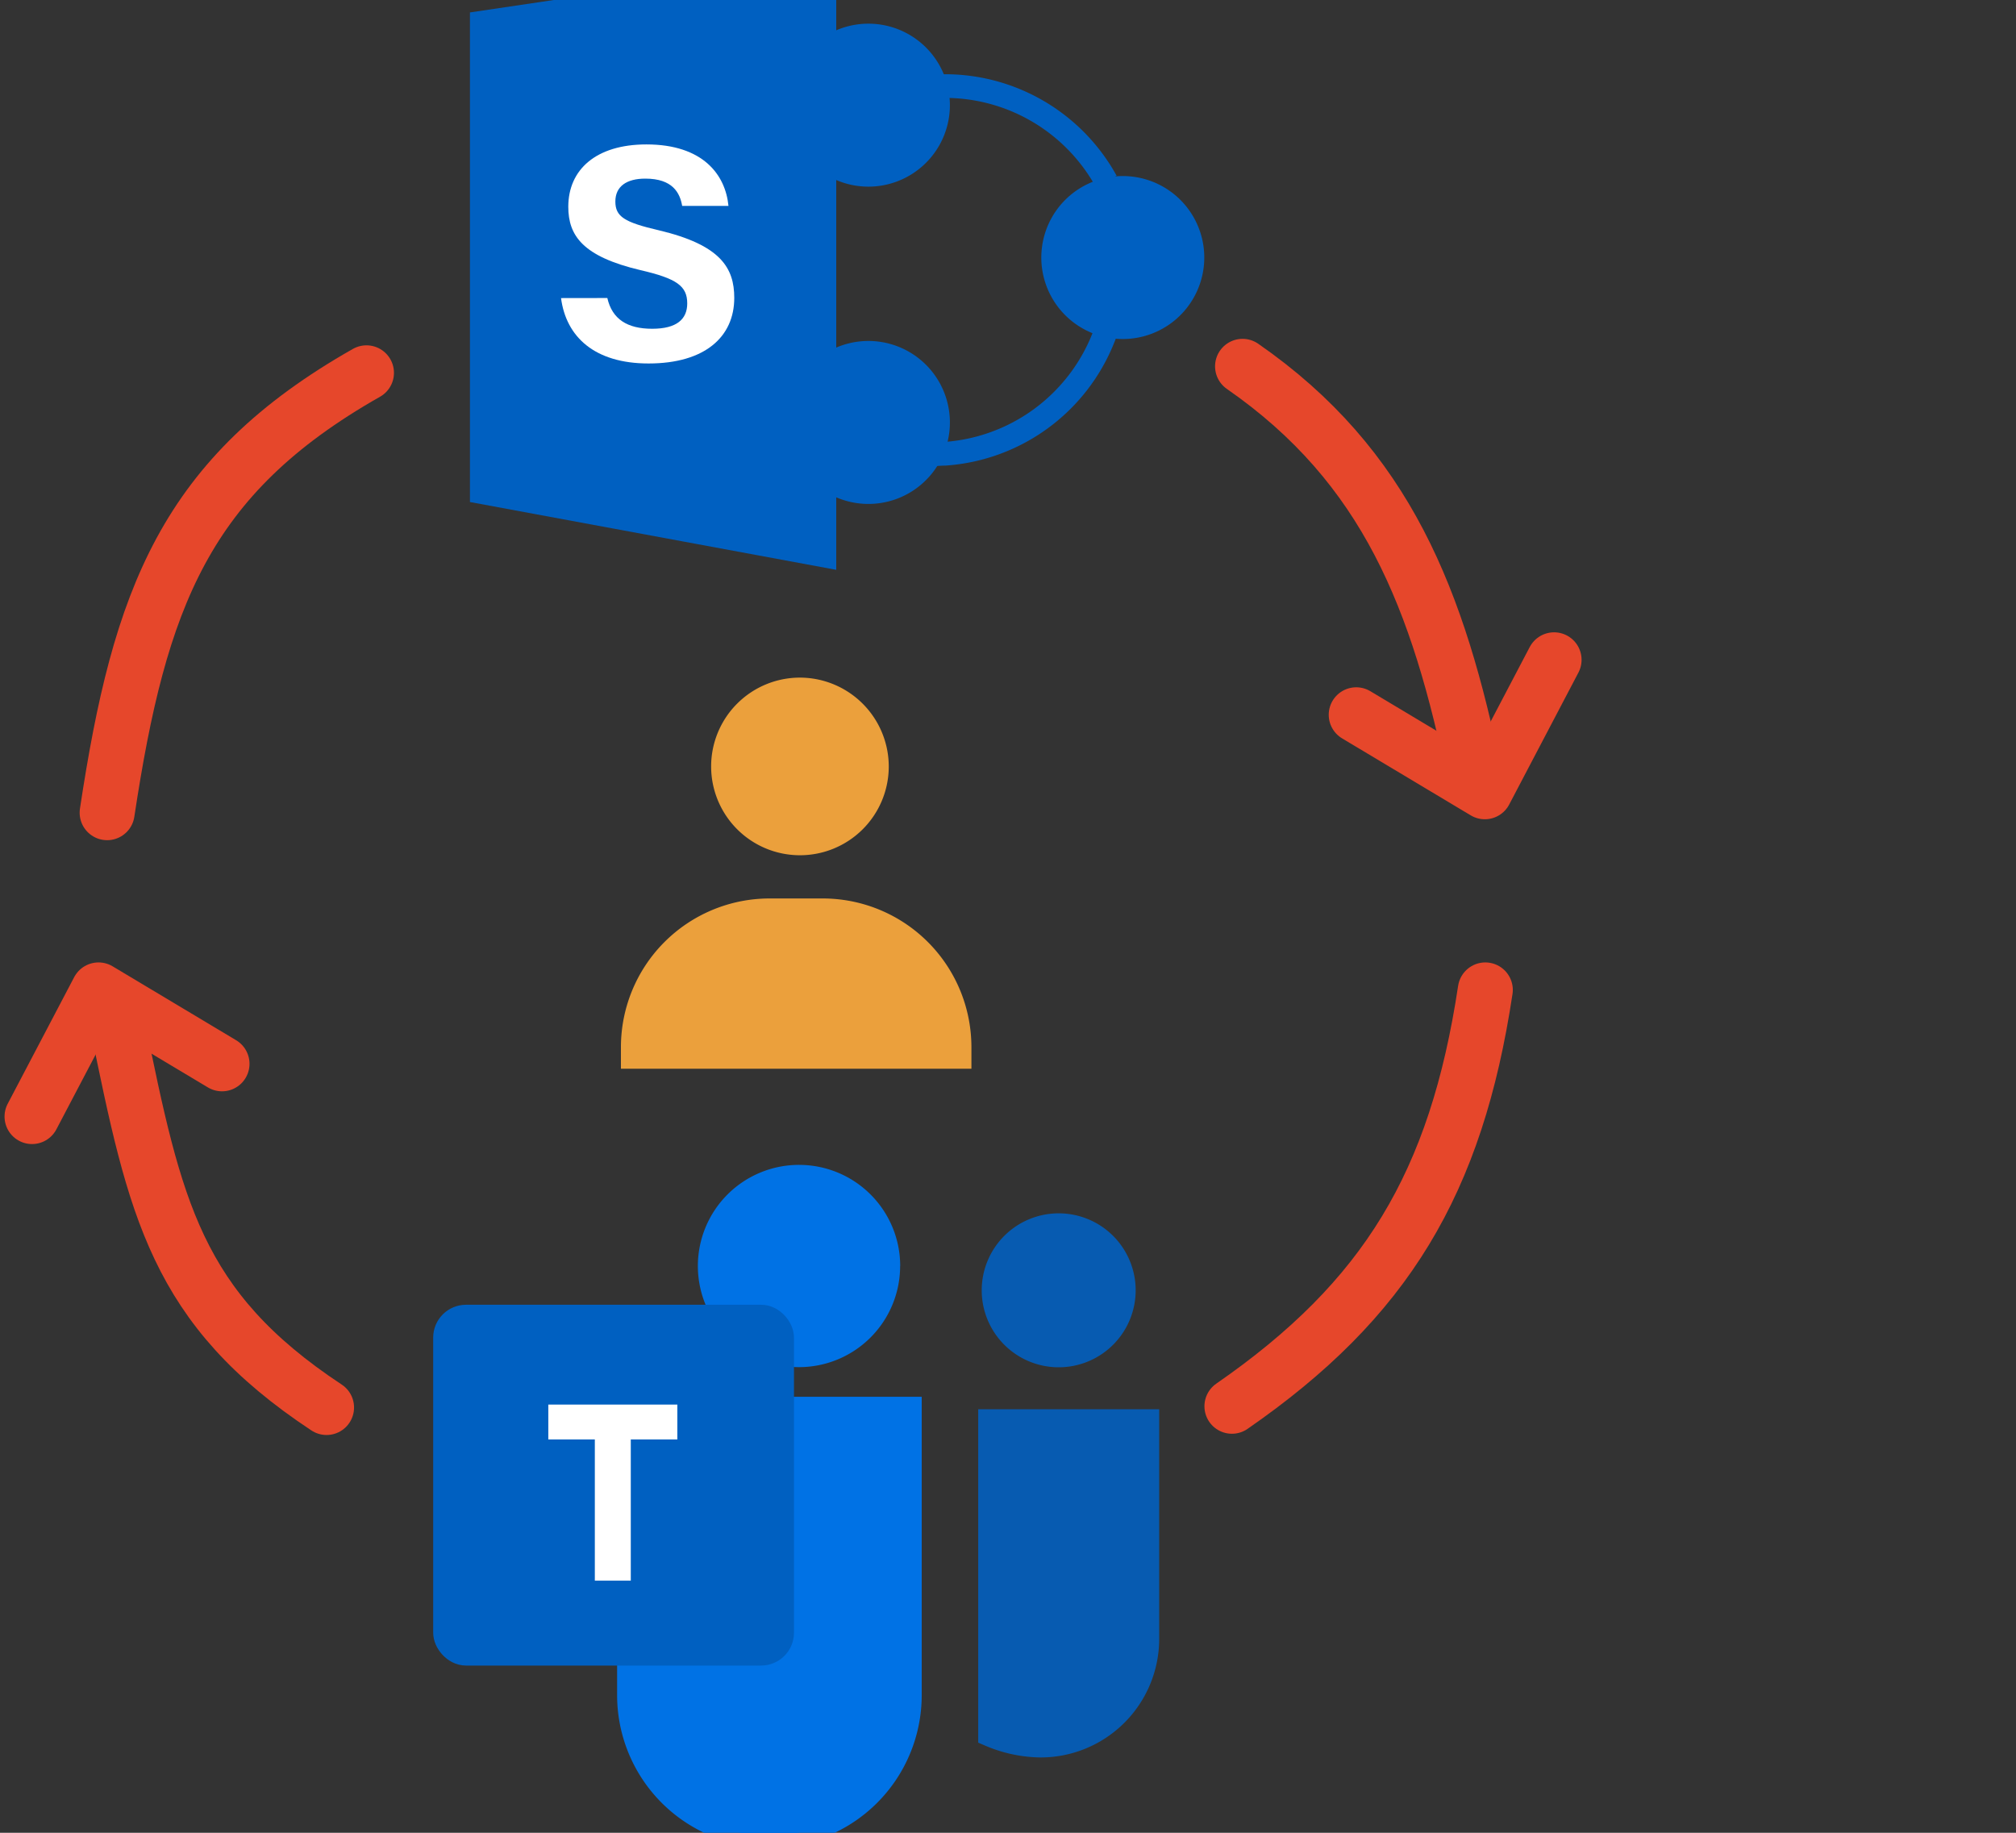
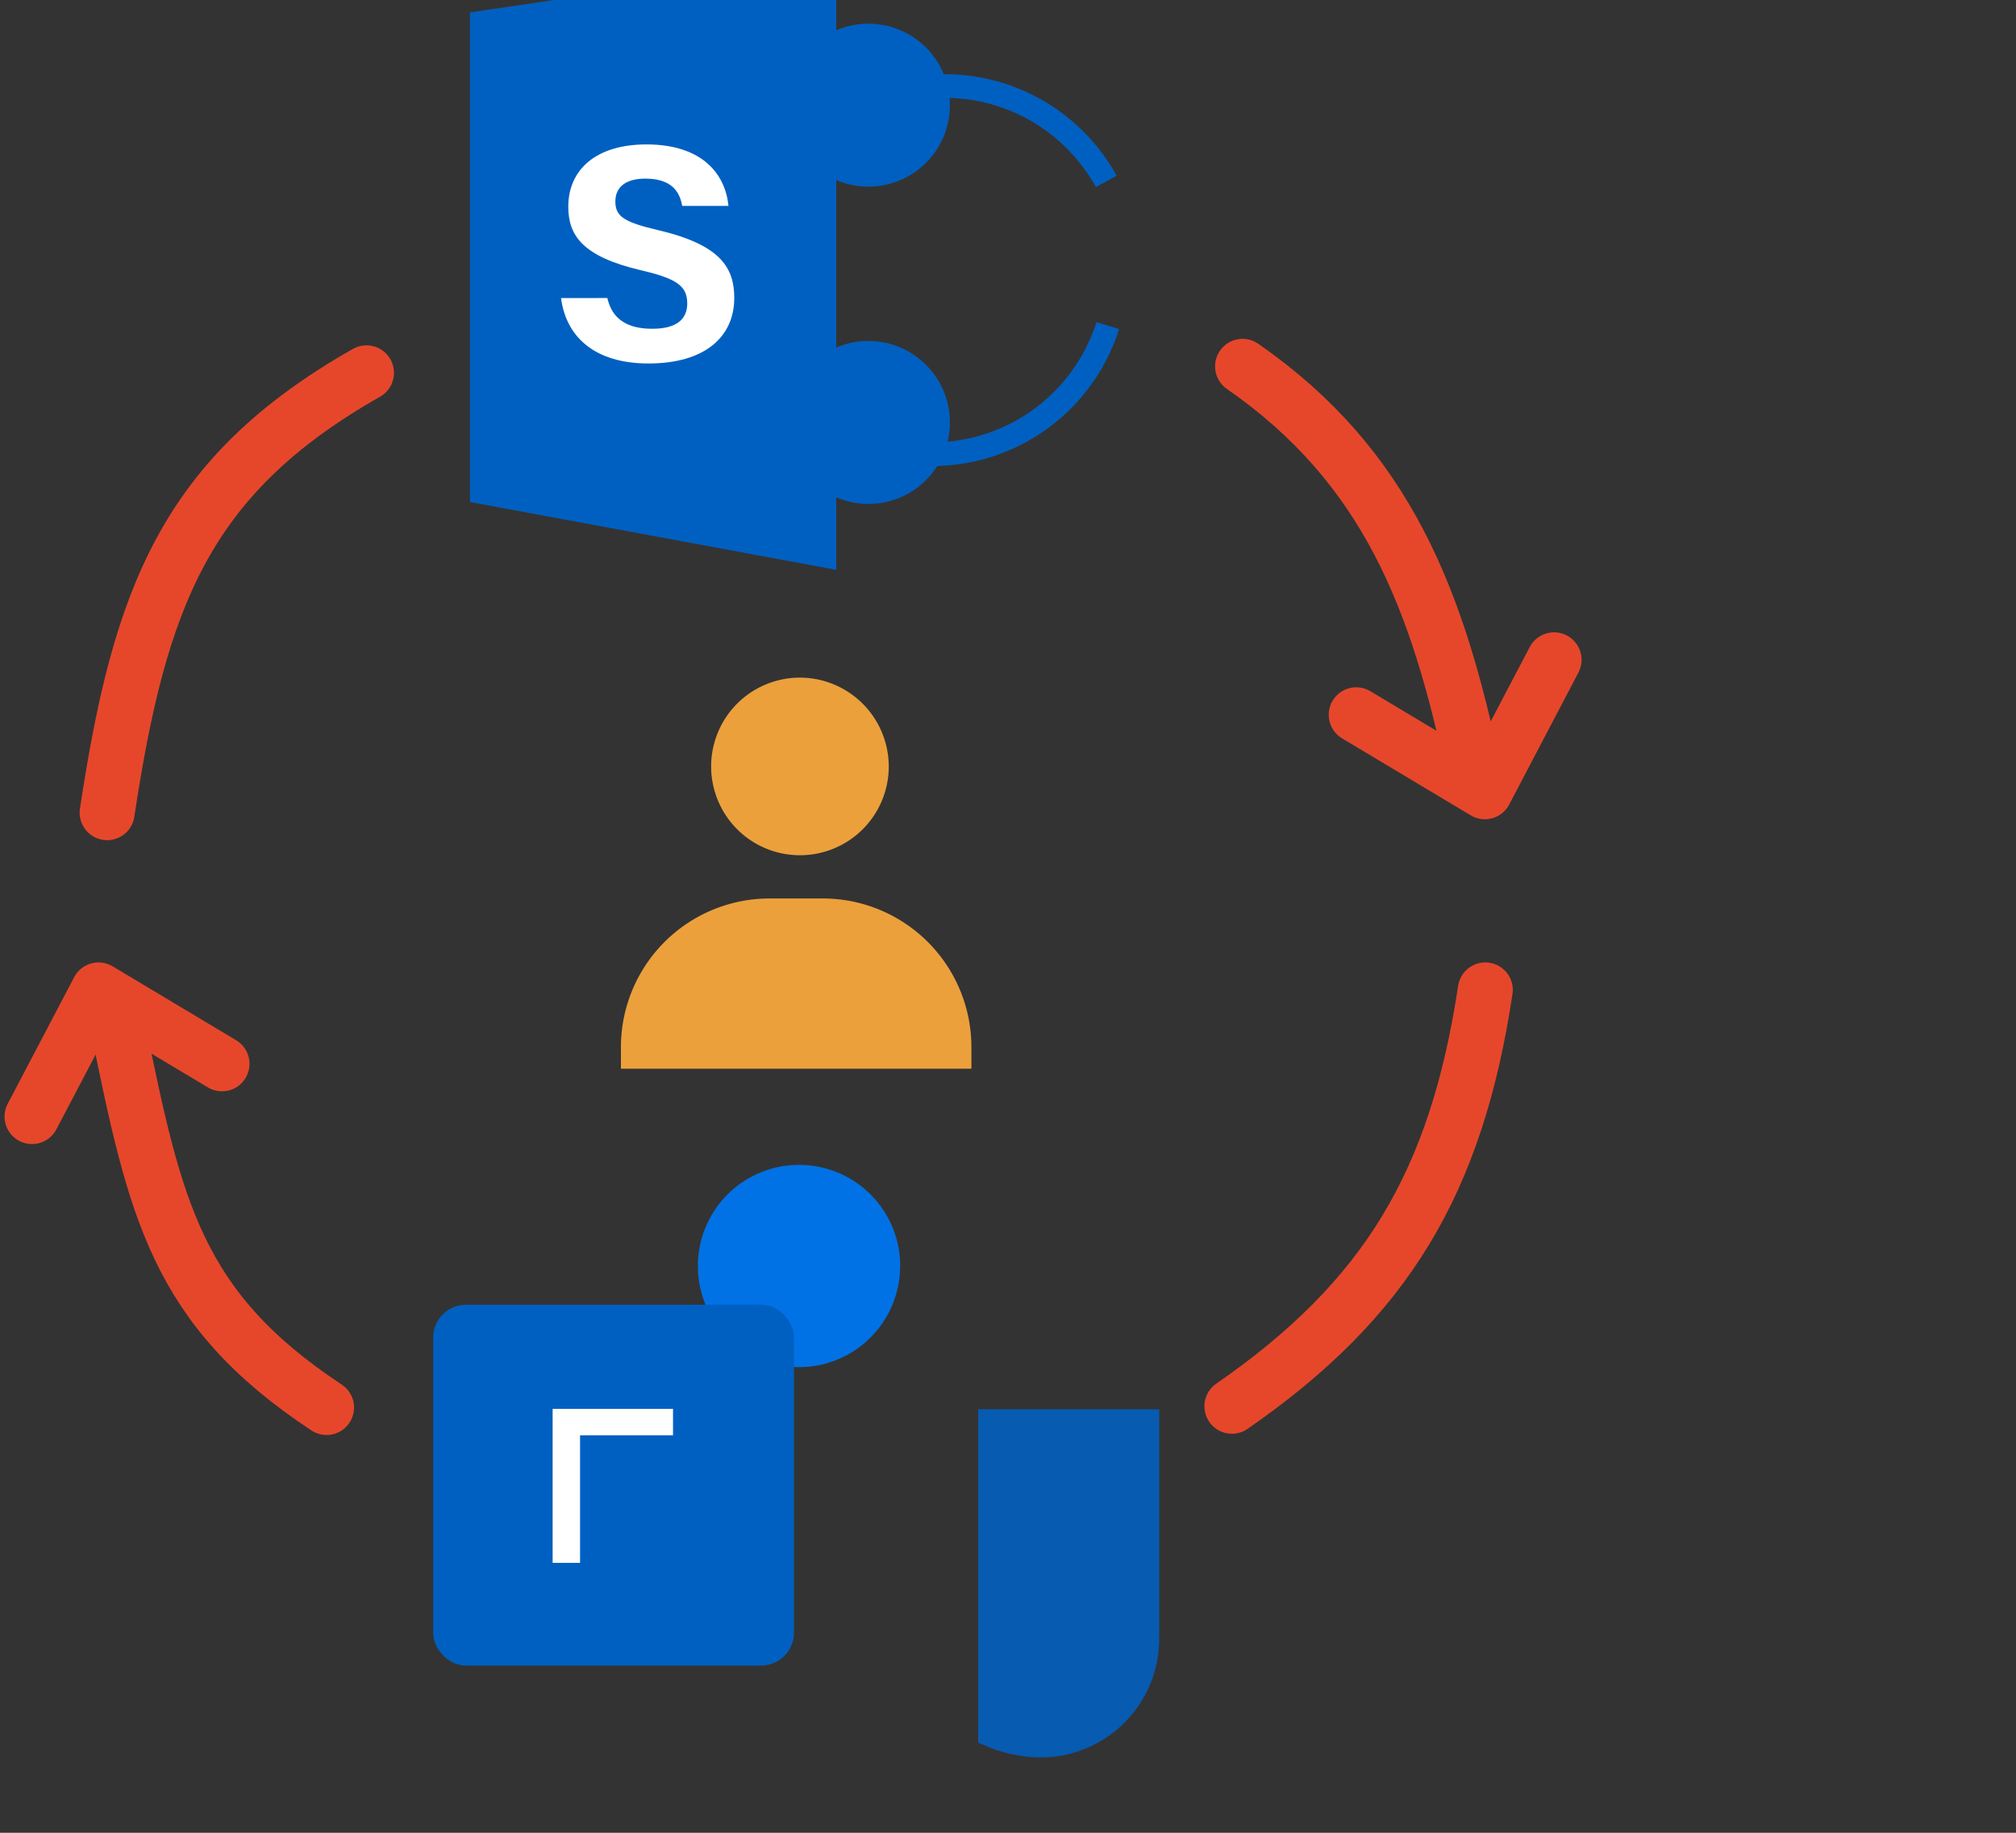
<svg xmlns="http://www.w3.org/2000/svg" width="55" height="50" viewBox="0 0 55 50">
  <rect x="0" y="0" width="55" height="50" fill="#333333" stroke="none" />
  <defs>
    <clipPath id="clip-path">
      <rect id="Rectangle_4648" data-name="Rectangle 4648" width="55" height="50" fill="none" />
    </clipPath>
  </defs>
  <g id="ootb" clip-path="url(#clip-path)">
    <g id="Group_12712" data-name="Group 12712" transform="translate(0.553 -0.769)">
      <g id="Group_12710" data-name="Group 12710" transform="translate(16.713 19.578)">
        <path id="Path_20117" data-name="Path 20117" d="M15.508,12.479a2.1,2.1,0,1,1-2.1-2.112A2.105,2.105,0,0,1,15.508,12.479Z" transform="translate(-8.85 -10.367)" fill="#eba03c" stroke="#eba03c" stroke-miterlimit="10" stroke-width="0.646" />
        <path id="Path_20118" data-name="Path 20118" d="M13.336,14.549H14.8a3.734,3.734,0,0,1,3.716,3.74v.259H9.6v-.259a3.734,3.734,0,0,1,3.716-3.74Z" transform="translate(-9.603 -8.524)" fill="#eba03c" stroke="#eba03c" stroke-miterlimit="10" stroke-width="0.646" />
      </g>
      <path id="Path_20125" data-name="Path 20125" d="M20.078,26.616c4.2-2.907,6.118-6.086,6.913-11.358" transform="translate(12.978 12.517)" fill="none" stroke="#e6472b" stroke-linecap="round" stroke-miterlimit="10" stroke-width="1.5" />
      <path id="Path_20126" data-name="Path 20126" d="M1.875,15.821c1.023,5,1.583,7.708,5.7,10.428" transform="translate(0.781 12.918)" fill="none" stroke="#e6472b" stroke-linecap="round" stroke-miterlimit="10" stroke-width="1.5" />
      <path id="Path_20127" data-name="Path 20127" d="M.323,18.89l1.814-3.455,3.369,2.016" transform="translate(-0.002 12.34)" fill="none" stroke="#e6472b" stroke-linecap="round" stroke-linejoin="round" stroke-width="1.5" />
      <path id="Path_20128" data-name="Path 20128" d="M8.783,6.1C3.83,8.909,2.593,12.248,1.708,18.1" transform="translate(0.662 4.84)" fill="none" stroke="#e6472b" stroke-linecap="round" stroke-miterlimit="10" stroke-width="1.5" />
      <path id="Path_20129" data-name="Path 20129" d="M26.747,16.759c-.994-4.854-2.406-8.487-6.338-11.216" transform="translate(12.937 5.22)" fill="none" stroke="#e6472b" stroke-linecap="round" stroke-miterlimit="10" stroke-width="1.5" />
      <path id="Path_20130" data-name="Path 20130" d="M26.311,9.487l-1.889,3.6-3.509-2.1" transform="translate(15.534 9.282)" fill="none" stroke="#e6472b" stroke-linecap="round" stroke-linejoin="round" stroke-width="1.5" />
      <g id="Group_12726" data-name="Group 12726" transform="translate(11.588 32.548)">
        <g id="Group_12707" data-name="Group 12707" transform="translate(0 0)">
-           <path id="Path_20119" data-name="Path 20119" d="M14.972,23.2H18.66v7.818a3.832,3.832,0,1,1-7.664,0v-.879" transform="translate(-5.978 -16.551)" fill="#0072e5" stroke="#0072e5" stroke-miterlimit="10" stroke-width="0.646" />
          <path id="Path_20120" data-name="Path 20120" d="M16.957,22.565A2.759,2.759,0,1,1,14.2,19.806a2.759,2.759,0,0,1,2.759,2.759" transform="translate(-4.541 -19.806)" fill="#0072e5" />
          <path id="Path_20121" data-name="Path 20121" d="M15.276,31.73a3.627,3.627,0,0,0,1.379.294,2.914,2.914,0,0,0,2.913-2.913V23.17H15.276Z" transform="translate(-0.407 -16.181)" fill="#075bb1" stroke="#075bb1" stroke-miterlimit="10" stroke-width="0.646" />
-           <path id="Path_20122" data-name="Path 20122" d="M19.364,22.54a2.1,2.1,0,1,1-2.1-2.1,2.1,2.1,0,0,1,2.1,2.1" transform="translate(-0.522 -19.118)" fill="#075bb1" />
          <rect id="Rectangle_4647" data-name="Rectangle 4647" width="9.197" height="9.197" rx="0.573" transform="translate(0 4.139)" fill="#0060c1" stroke="#0060c1" stroke-miterlimit="10" stroke-width="0.646" />
        </g>
        <g id="Group_12708" data-name="Group 12708" transform="translate(2.818 6.539)">
-           <path id="Path_20123" data-name="Path 20123" d="M9.516,23.006H12.8v.72H9.516Zm1.27.374h.748v4.2h-.748Z" transform="translate(-9.398 -22.888)" fill="#fff" />
-           <path id="Path_20124" data-name="Path 20124" d="M11.708,27.752h-.981V23.9H9.458v-.952h3.52V23.9h-1.27Zm-.748-.233h.516V23.9H10.96Zm.748-3.851h1.037v-.487H9.69v.487h1.037v-.346h.981Zm-.748,0h.516v-.111H10.96Z" transform="translate(-9.458 -22.948)" fill="#fff" />
+           <path id="Path_20123" data-name="Path 20123" d="M9.516,23.006H12.8v.72H9.516Zh.748v4.2h-.748Z" transform="translate(-9.398 -22.888)" fill="#fff" />
        </g>
      </g>
      <g id="Group_12727" data-name="Group 12727" transform="translate(12.588)">
        <path id="Path_20110" data-name="Path 20110" d="M17.847,16.3,8.5,14.57V1.761L17.847.374Z" transform="translate(-8.497 -0.374)" fill="#0060c1" stroke="#0060c1" stroke-miterlimit="10" stroke-width="0.646" />
-         <path id="Path_20111" data-name="Path 20111" d="M17.331,6.876a1.9,1.9,0,1,1,2.13-1.647A1.9,1.9,0,0,1,17.331,6.876Z" transform="translate(-0.085 2.803)" fill="#0060c1" stroke="#0060c1" stroke-miterlimit="10" stroke-width="0.646" />
        <path id="Path_20112" data-name="Path 20112" d="M12.832,5.534a1.9,1.9,0,1,1,.1,3.123" transform="translate(-3.412 5.233)" fill="#0060c1" stroke="#0060c1" stroke-miterlimit="10" stroke-width="0.646" />
        <path id="Path_20113" data-name="Path 20113" d="M12.832,1.551a1.9,1.9,0,1,1,.1,3.123" transform="translate(-3.412 0.56)" fill="#0060c1" stroke="#0060c1" stroke-miterlimit="10" stroke-width="0.646" />
        <path id="Path_20114" data-name="Path 20114" d="M18.942,4.815c-.037.12-.078.235-.126.35A5.023,5.023,0,0,1,14.5,8.312c-.087,0-.176.009-.265.011h-.076" transform="translate(-1.861 4.836)" fill="none" stroke="#0060c1" stroke-miterlimit="10" stroke-width="0.646" />
        <path id="Path_20115" data-name="Path 20115" d="M14.186,1.816c.091,0,.183-.007.276-.007h.106a5.023,5.023,0,0,1,4.294,2.6" transform="translate(-1.823 1.309)" fill="none" stroke="#0060c1" stroke-miterlimit="10" stroke-width="0.646" />
        <path id="Path_20116" data-name="Path 20116" d="M10.758,6.731c.133.582.55.839,1.224.839s.956-.265.956-.691c0-.472-.28-.678-1.274-.908-1.58-.372-1.971-.945-1.971-1.73,0-1.013.758-1.7,2.132-1.7,1.543,0,2.156.828,2.238,1.678H12.8c-.061-.356-.259-.745-1.006-.745-.509,0-.817.211-.817.624s.246.567,1.184.785c1.689.4,2.06,1.026,2.06,1.845,0,1.061-.8,1.789-2.338,1.789-1.473,0-2.249-.726-2.388-1.784Z" transform="translate(-7.33 2.168)" fill="#fff" />
      </g>
    </g>
  </g>
</svg>